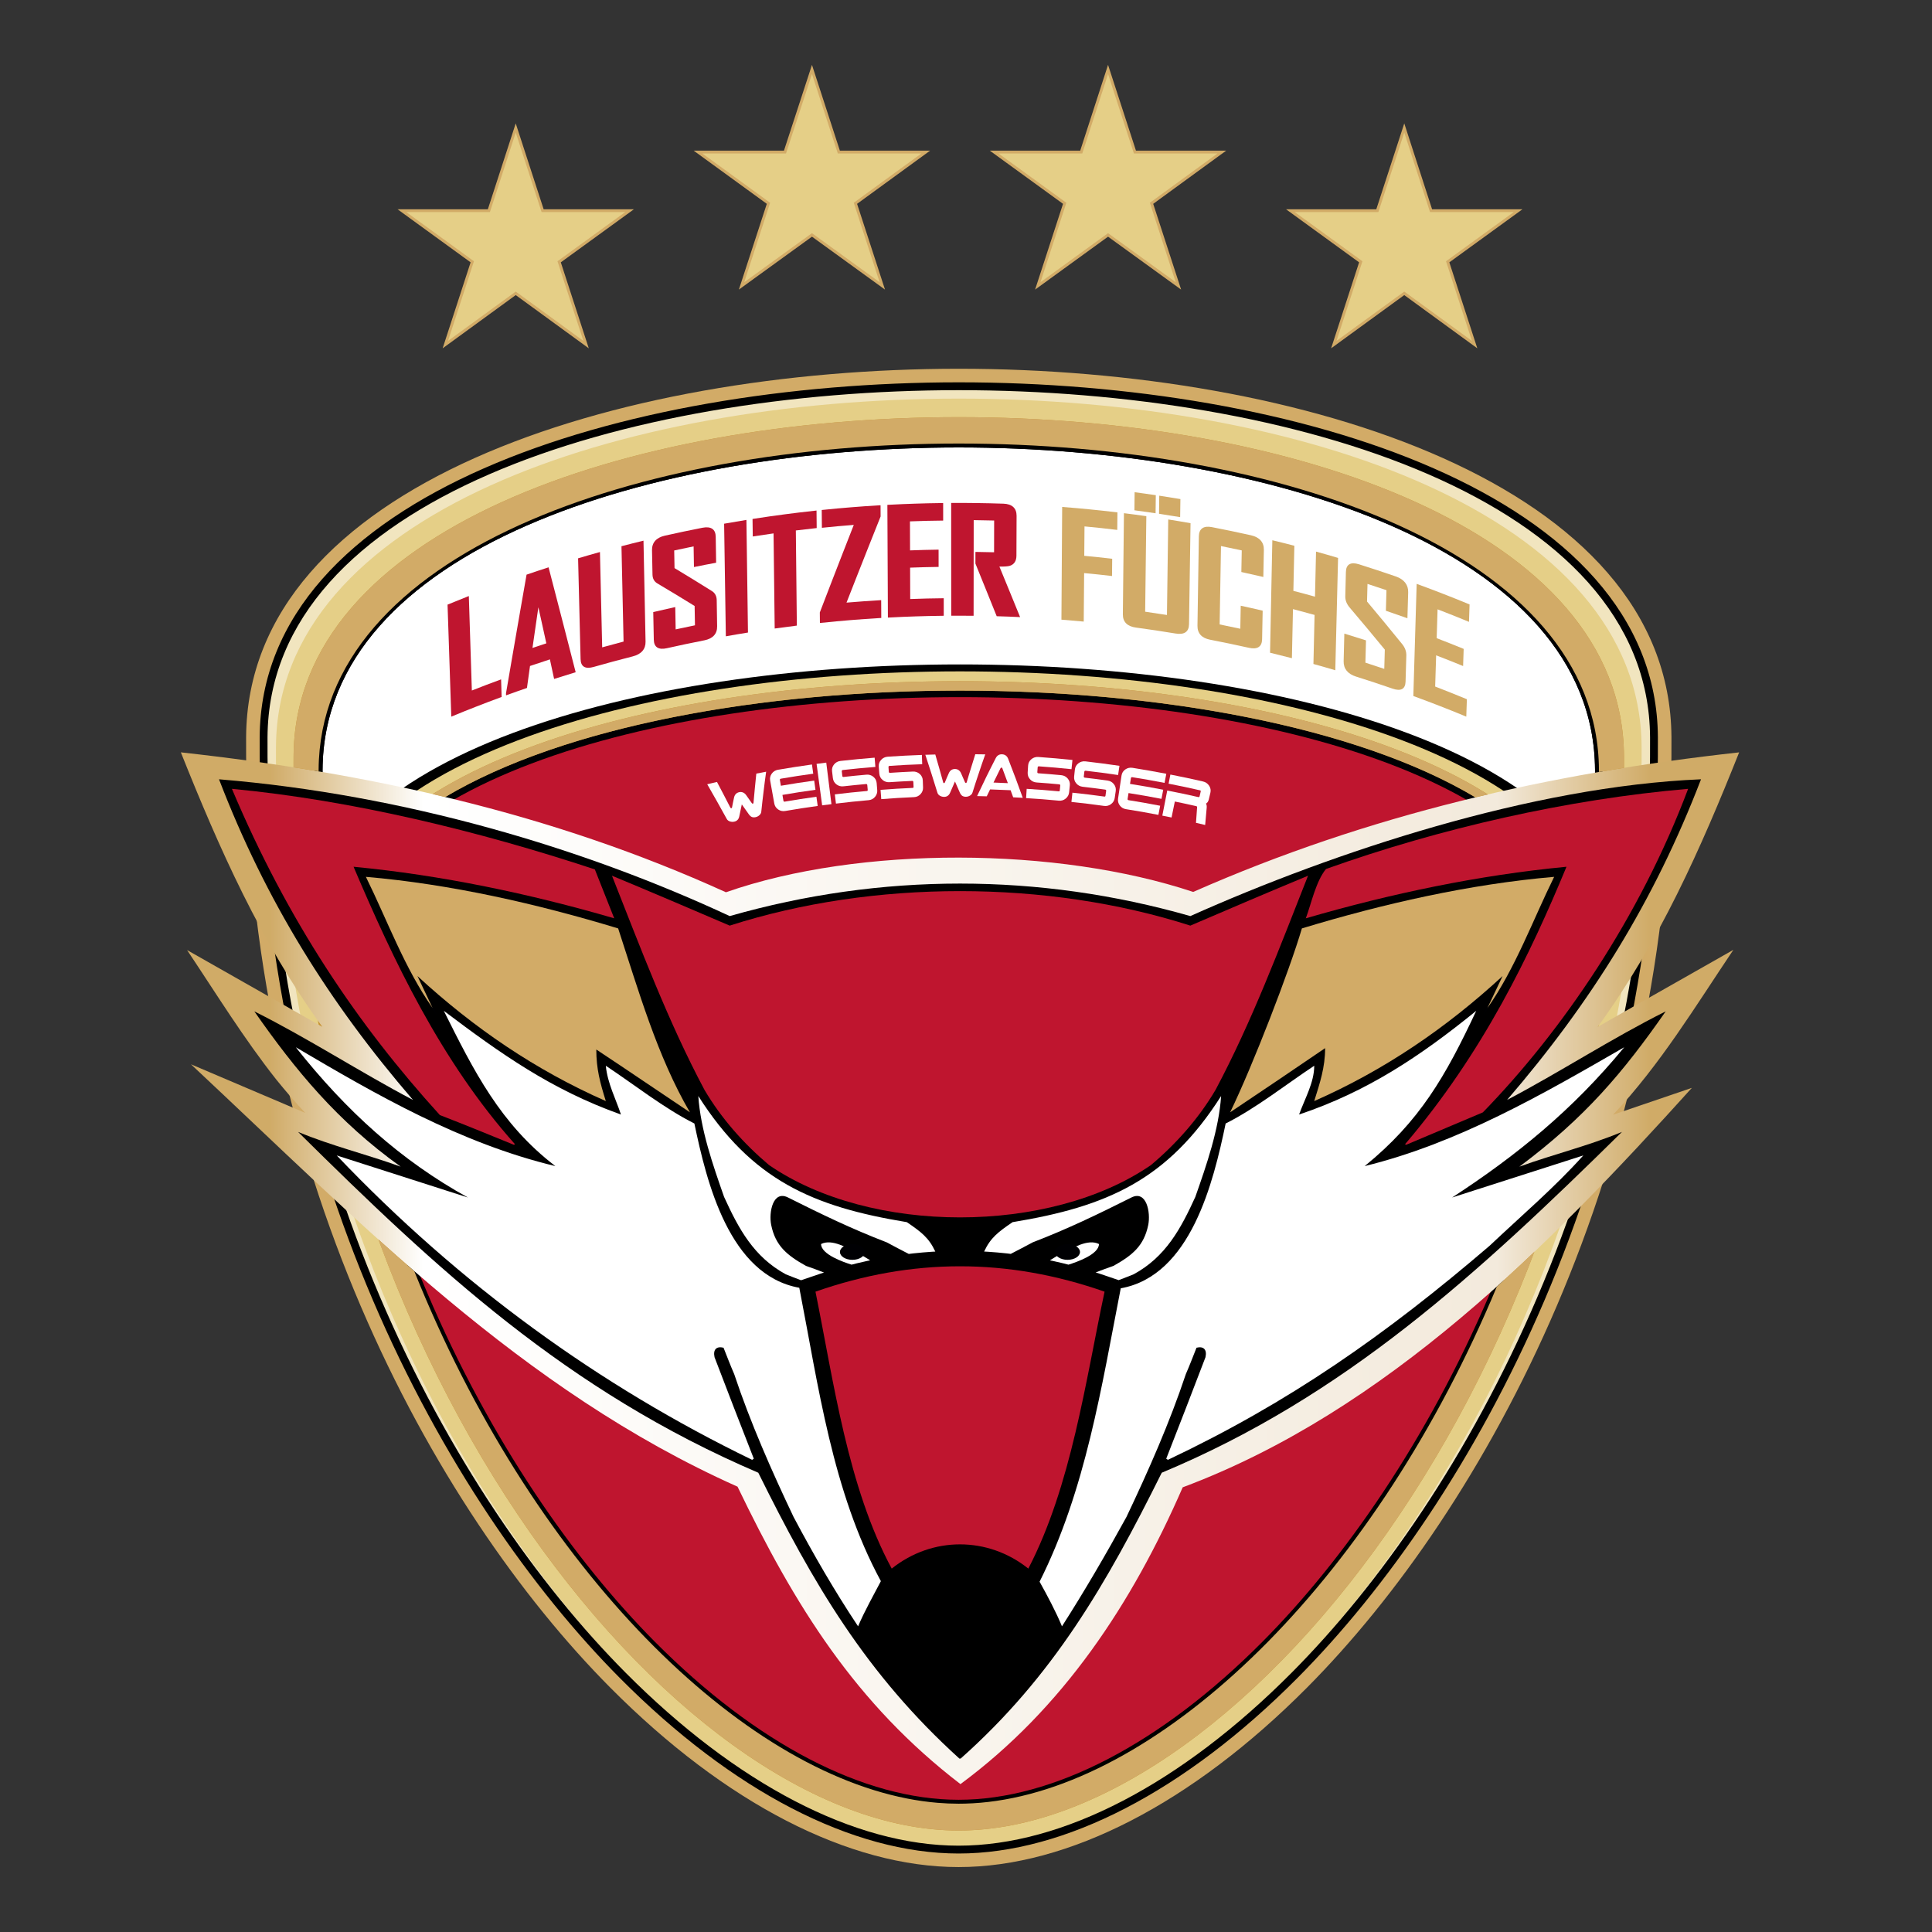
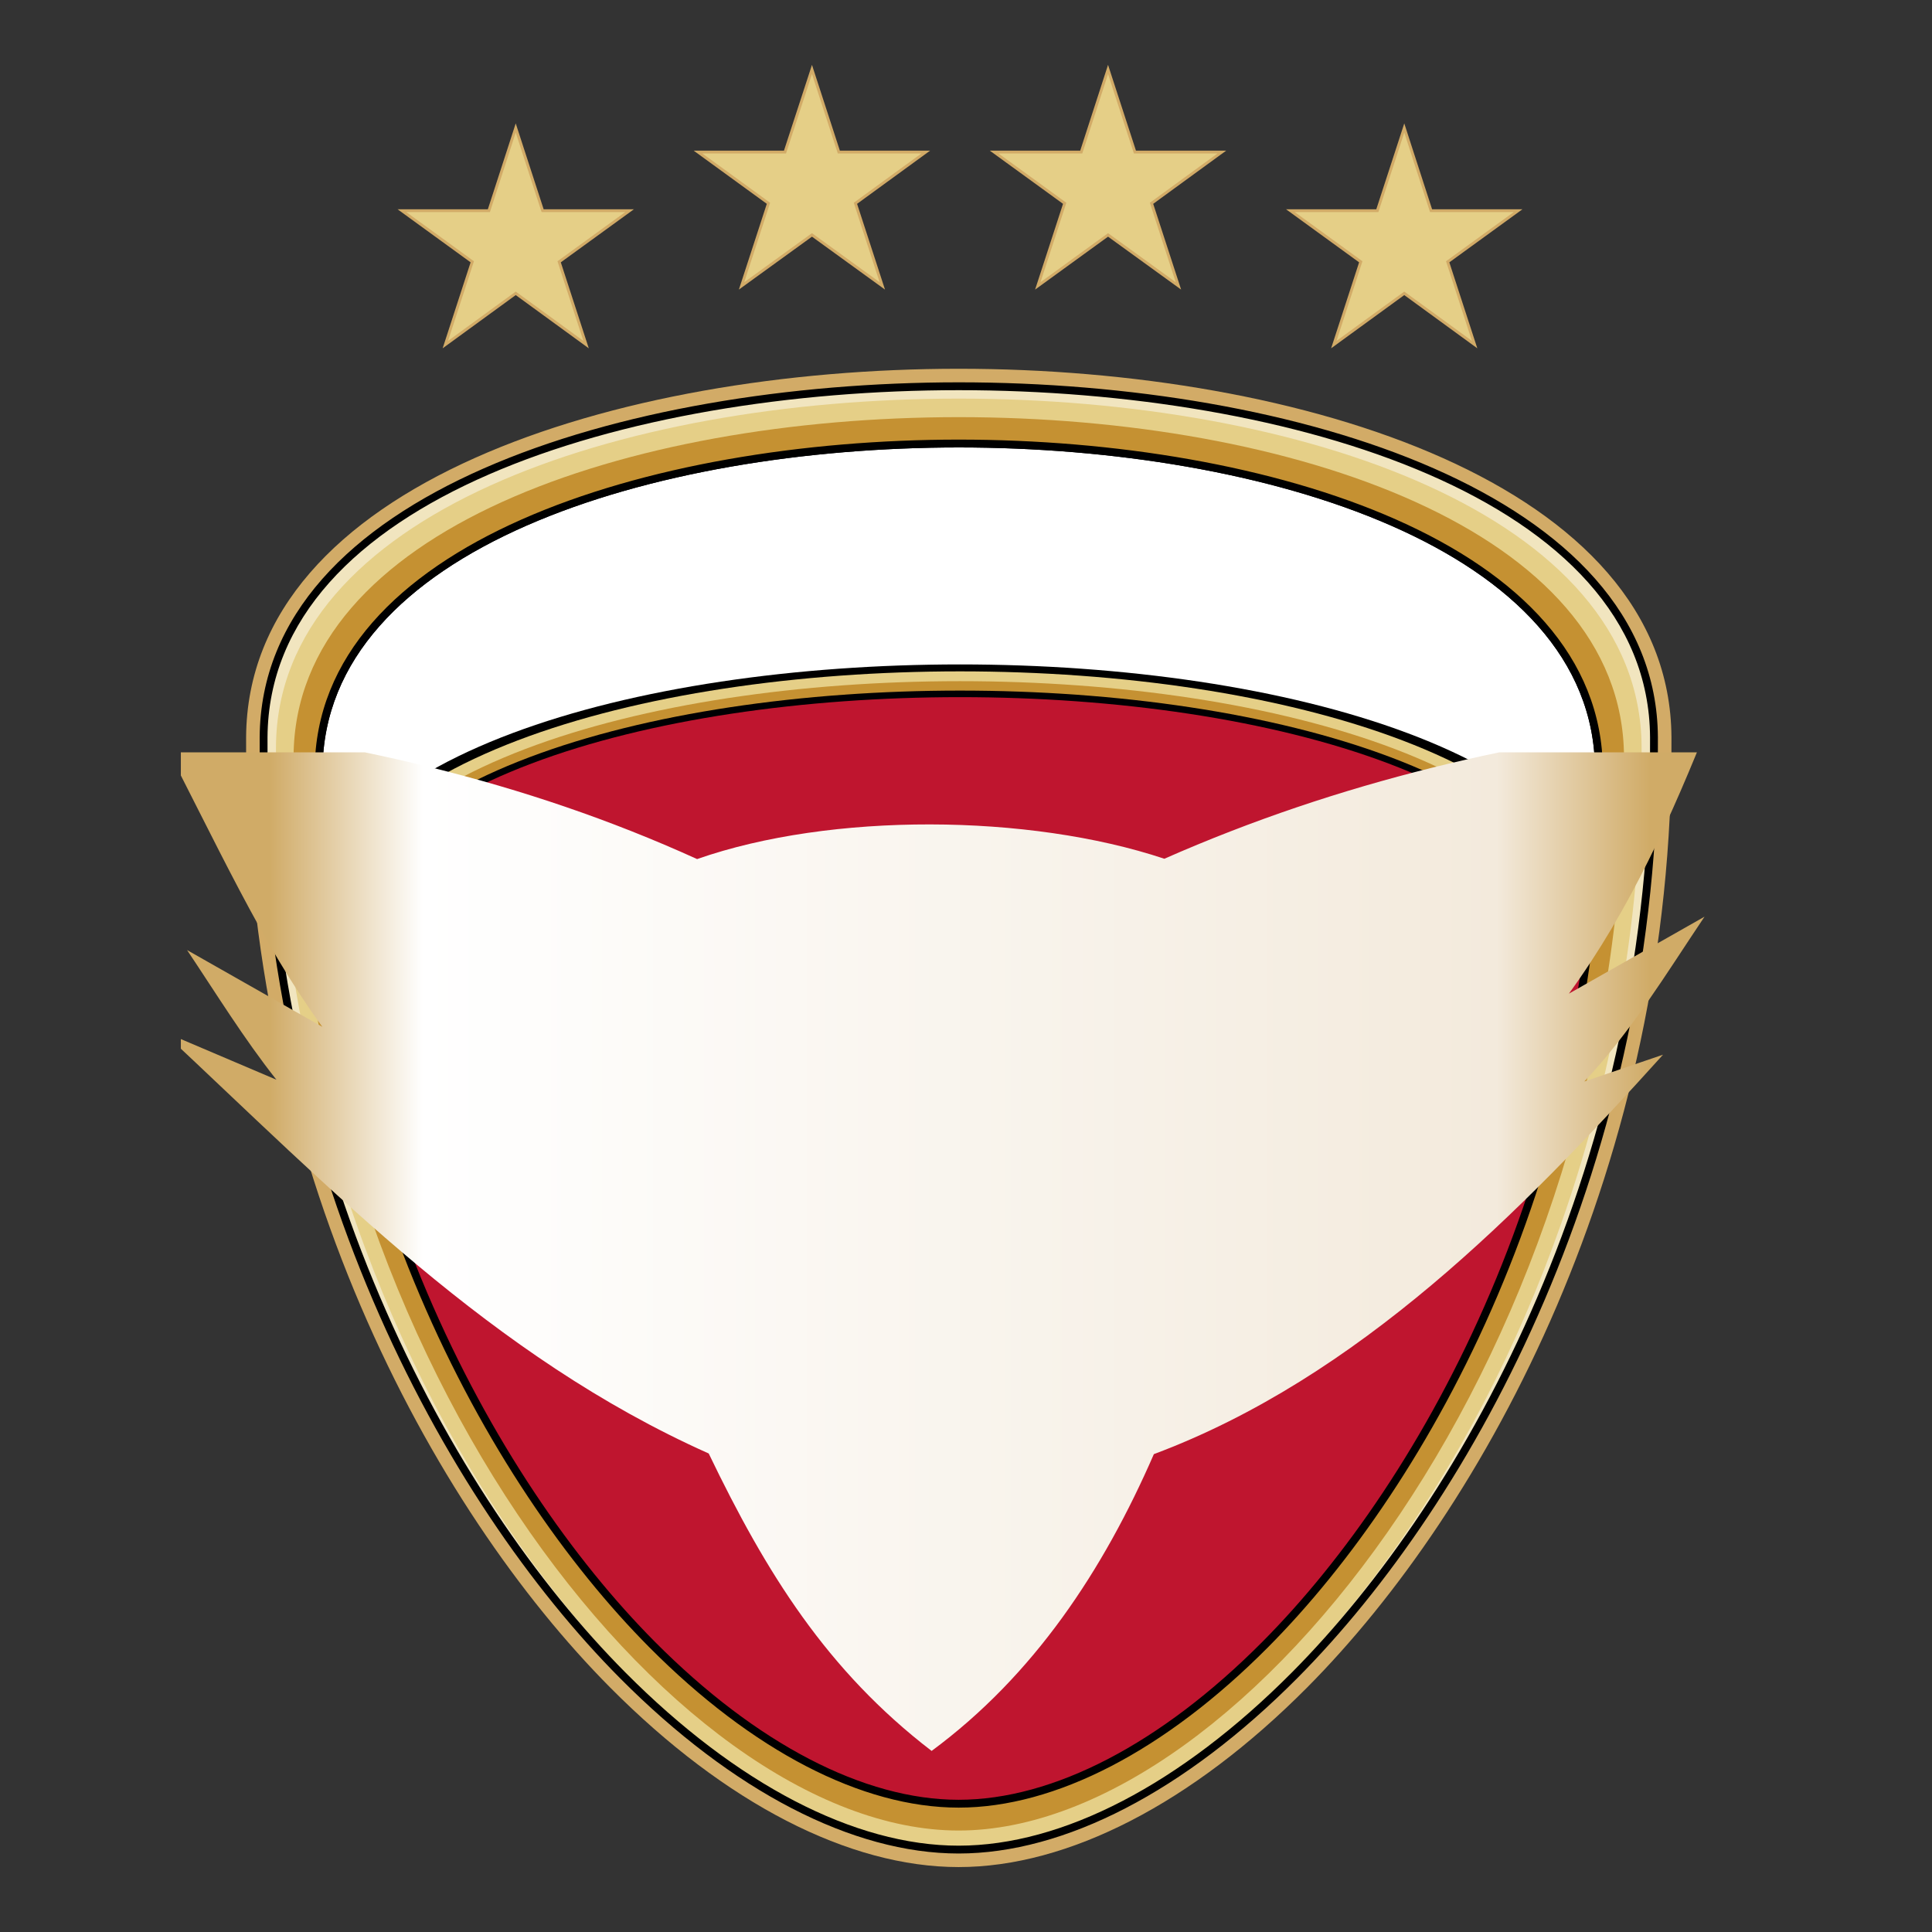
<svg xmlns="http://www.w3.org/2000/svg" xmlns:xlink="http://www.w3.org/1999/xlink" version="1.1" id="Layer_1" x="0px" y="0px" width="65" height="65" viewBox="0 0 283.465 283.465" enable-background="new 0 0 283.465 283.465" xml:space="preserve">
  <rect x="0" y="0" width="283.465" height="283.465" fill="#333333" stroke="none" />
  <path fill-rule="evenodd" clip-rule="evenodd" fill="#D2AB67" d="M79.764,30.702h13.248l-10.73,7.788l4.104,12.614l-10.718-7.81  l-10.721,7.81l4.102-12.614l-10.721-7.788H71.58l4.088-12.598L79.764,30.702z M123.228,22.105h13.235l-10.712,7.802l4.096,12.582  l-10.715-7.765l-10.723,7.764l4.097-12.581l-10.729-7.802h13.246l4.11-12.585L123.228,22.105z M166.67,22.105h13.234l-10.705,7.802  l4.096,12.582l-10.721-7.765l-10.703,7.766l4.098-12.583l-10.742-7.802h13.264l4.082-12.59L166.67,22.105z M210.117,30.702h13.26  l-10.729,7.788l4.104,12.614l-10.717-7.81l-10.73,7.809l4.105-12.613l-10.723-7.788h13.246l4.104-12.598L210.117,30.702z" />
  <path fill-rule="evenodd" clip-rule="evenodd" fill="#E5CF87" d="M75.668,19.445l3.796,11.671h12.272l-9.941,7.216l3.801,11.684  l-9.928-7.235l-9.932,7.235l3.801-11.684l-9.934-7.216h12.278L75.668,19.445z M119.132,10.856l3.795,11.664h12.264l-9.927,7.229  l3.794,11.657l-9.926-7.193l-9.935,7.193l3.795-11.657l-9.941-7.229h12.272L119.132,10.856z M162.574,10.856l3.795,11.664h12.264  l-9.922,7.229l3.795,11.657l-9.932-7.193l-9.914,7.193l3.795-11.657l-9.953-7.229h12.291L162.574,10.856z M206.035,19.445  l3.781,11.671h12.285l-9.939,7.216l3.801,11.684l-9.928-7.235l-9.941,7.235l3.803-11.684l-9.934-7.216h12.271L206.035,19.445z" />
  <g>
    <defs>
      <rect id="SVGID_1_" width="283.465" height="283.465" />
    </defs>
    <clipPath id="SVGID_2_">
      <use xlink:href="#SVGID_1_" overflow="visible" />
    </clipPath>
    <path clip-path="url(#SVGID_2_)" fill-rule="evenodd" clip-rule="evenodd" fill="#647B98" d="M123.804,182.855   c-1.124-0.49-2.347-0.825-3.335-0.332c0,1.539,3.352,2.681,4.475,3.028l0.812-0.205l1.373-0.315l0.543-0.113   c-0.347-0.218-0.695-0.433-1.043-0.636c-0.318,0.337-0.901,0.563-1.568,0.563c-1.007,0-1.824-0.516-1.824-1.153   C123.237,183.362,123.454,183.065,123.804,182.855" />
    <path clip-path="url(#SVGID_2_)" fill-rule="evenodd" clip-rule="evenodd" fill="#647B98" d="M161.24,182.523   c-0.99-0.495-2.219-0.155-3.344,0.336c0.346,0.21,0.561,0.505,0.561,0.832c0,0.638-0.818,1.153-1.826,1.153   c-0.662,0-1.24-0.223-1.561-0.556c-0.344,0.2-0.688,0.413-1.031,0.629l0.543,0.113l1.371,0.315l0.813,0.205   C157.889,185.204,161.24,184.063,161.24,182.523" />
    <path clip-path="url(#SVGID_2_)" fill="#D2AB67" d="M140.646,273.939c-16.078,0-34.219-9.342-51.083-26.307   C63.478,221.392,35.737,170.972,36.11,108.16c0.219-37.14,54.359-54.055,104.568-54.055S245.025,71.02,245.238,108.16   c0.363,62.796-27.389,113.214-53.482,139.459C174.879,264.592,156.729,273.939,140.646,273.939 M140.678,59.236   c-26.303,0-50.793,4.493-68.959,12.653C57.875,78.106,41.352,89.451,41.24,108.19c-0.363,61.239,26.604,110.316,51.963,135.826   c15.893,15.988,32.743,24.793,47.444,24.793c14.707,0,31.564-8.811,47.471-24.808c25.365-25.513,52.344-74.589,51.99-135.812   C240,89.446,223.479,78.101,209.639,71.886C191.479,63.728,166.986,59.236,140.678,59.236 M140.649,267.206   c-14.718,0-31.329-8.556-46.774-24.092c-24.249-24.392-50.037-71.398-49.691-130.181c0.204-34.644,50.162-50.423,96.494-50.423   s96.289,15.779,96.486,50.424c0.338,58.766-25.461,105.772-49.717,130.167C171.989,258.646,155.371,267.206,140.649,267.206    M140.678,67.641c-24.191,0-46.712,4.169-63.41,11.739c-12.695,5.756-27.852,16.254-27.953,33.584   c-0.336,57.208,24.677,102.873,48.199,126.532c14.475,14.56,29.793,22.579,43.135,22.579c13.345,0,28.673-8.023,43.16-22.593   c23.527-23.663,48.553-69.326,48.224-126.519c-0.099-17.329-15.251-27.827-27.946-33.583   C187.389,71.81,164.871,67.641,140.678,67.641" />
    <path clip-path="url(#SVGID_2_)" fill-rule="evenodd" clip-rule="evenodd" fill="#C59132" d="M38.674,108.175   c0.408-68.672,203.602-68.672,204,0c0.516,89.417-58.131,163.199-102.029,163.199C96.748,271.374,38.145,197.593,38.674,108.175    M46.749,112.949c-0.488,83.111,53.476,151.691,93.899,151.691c40.422,0,94.426-68.58,93.95-151.691   C234.232,49.118,47.125,49.118,46.749,112.949" />
    <path clip-path="url(#SVGID_2_)" fill-rule="evenodd" clip-rule="evenodd" fill="#FFFFFF" d="M46.749,112.95   c0.376-63.832,187.483-63.832,187.849,0c0.477,83.111-53.527,151.691-93.95,151.691C100.225,264.641,46.261,196.061,46.749,112.95" />
    <path clip-path="url(#SVGID_2_)" fill="#000003" d="M140.649,265.216c-14.184,0-30.294-8.348-45.364-23.505   c-23.965-24.107-49.453-70.594-49.111-128.765c0.196-33.285,49.125-48.445,94.504-48.445s94.305,15.16,94.496,48.445   c0.332,58.156-25.166,104.641-49.139,128.751C170.955,256.863,154.836,265.216,140.649,265.216 M140.678,65.651   c-44.828,0-93.162,14.803-93.354,47.302c-0.339,57.818,24.975,104.003,48.778,127.948c14.851,14.938,30.672,23.165,44.547,23.165   c13.878,0,29.708-8.232,44.57-23.18c23.811-23.947,49.135-70.131,48.805-127.934C233.838,80.454,185.506,65.651,140.678,65.651" />
    <path clip-path="url(#SVGID_2_)" fill-rule="evenodd" clip-rule="evenodd" d="M45.127,137.86   c0.383-53.833,191.084-53.832,191.455,0c0.486,70.096-54.555,127.935-95.754,127.935S44.629,207.956,45.127,137.86" />
    <path clip-path="url(#SVGID_2_)" fill-rule="evenodd" clip-rule="evenodd" fill="#E5CF87" d="M46.248,139.066   c0.378-54.084,188.846-54.084,189.213,0c0.479,70.422-53.916,128.531-94.633,128.531   C100.112,267.598,45.756,209.488,46.248,139.066" />
    <path clip-path="url(#SVGID_2_)" fill-rule="evenodd" clip-rule="evenodd" fill="#C59132" d="M47.857,139.814   c0.373-53.163,185.633-53.163,185.994,0c0.471,69.225-53,126.344-93.023,126.344C100.805,266.158,47.374,209.039,47.857,139.814" />
    <path clip-path="url(#SVGID_2_)" fill-rule="evenodd" clip-rule="evenodd" fill="#000003" d="M48.766,140.48   c0.367-52.21,183.82-52.21,184.18,0c0.465,67.981-52.482,124.077-92.118,124.077C101.197,264.558,48.287,208.462,48.766,140.48" />
    <path clip-path="url(#SVGID_2_)" fill-rule="evenodd" clip-rule="evenodd" fill="#BF152F" d="M49.264,141.231   c0.367-51.927,182.824-51.927,183.182,0c0.463,67.613-52.197,123.404-91.616,123.404   C101.412,264.636,48.788,208.845,49.264,141.231" />
    <path clip-path="url(#SVGID_2_)" fill-rule="evenodd" clip-rule="evenodd" fill="#C59132" d="M38.674,108.175   c0.408-68.672,203.602-68.672,204,0c0.516,89.417-58.131,163.199-102.029,163.199C96.748,271.374,38.145,197.593,38.674,108.175    M46.749,112.949c-0.488,83.111,53.476,151.691,93.899,151.691c40.422,0,94.426-68.58,93.95-151.691   C234.232,49.118,47.125,49.118,46.749,112.949" />
    <path clip-path="url(#SVGID_2_)" fill-rule="evenodd" clip-rule="evenodd" fill="#E5CF87" d="M38.674,108.175   c0.408-68.672,203.601-68.672,204,0c0.516,89.417-58.131,163.199-102.03,163.199C96.748,271.374,38.144,197.593,38.674,108.175    M43.074,110.951c-0.507,86.362,55.568,157.626,97.572,157.626c42.004,0,98.122-71.264,97.627-157.626   C237.893,44.622,43.465,44.622,43.074,110.951" />
    <path clip-path="url(#SVGID_2_)" fill="#F1E5BF" d="M140.679,58.483c-49.993,0-99.987,17.021-100.187,51.063   c-0.521,88.649,57.04,161.799,100.155,161.799c43.115,0,100.717-73.149,100.209-161.799   C240.661,75.504,190.671,58.483,140.679,58.483 M140.645,271.374c-43.704,0-101.985-73.134-101.974-162.021   c0-0.392,0.001-0.785,0.003-1.178c0.204-34.332,51.111-51.504,102.004-51.504c50.904,0,101.797,17.164,101.996,51.504   c0.003,0.393,0.004,0.786,0.004,1.178C242.675,198.24,184.351,271.374,140.645,271.374" />
    <path clip-path="url(#SVGID_2_)" d="M140.646,271.949c-15.544,0-33.184-9.133-49.672-25.719   C65.172,220.273,37.73,170.373,38.1,108.171c0.212-35.779,53.322-52.076,102.578-52.076s102.363,16.297,102.57,52.076   c0.359,62.188-27.094,112.084-52.904,138.045C173.844,262.811,156.195,271.949,140.646,271.949 M140.678,57.246   c-48.705,0-101.221,15.938-101.428,50.932c-0.367,61.849,26.901,111.447,52.541,137.241c16.27,16.366,33.62,25.38,48.856,25.38   c15.24,0,32.6-9.019,48.881-25.395c25.648-25.796,52.928-75.394,52.57-137.227C241.896,73.184,189.383,57.246,140.678,57.246    M140.649,265.216c-14.184,0-30.293-8.348-45.362-23.505c-23.966-24.107-49.455-70.595-49.113-128.766   C46.37,79.66,95.299,64.5,140.678,64.5s94.307,15.16,94.496,48.445c0.334,58.157-25.164,104.641-49.139,128.752   C170.955,256.863,154.836,265.216,140.649,265.216 M140.678,65.65c-44.828,0-93.162,14.802-93.354,47.302   C46.985,170.771,72.299,216.956,96.102,240.9c14.851,14.938,30.672,23.166,44.547,23.166c13.88,0,29.708-8.232,44.572-23.181   c23.809-23.946,49.135-70.131,48.803-127.934C233.838,80.452,185.506,65.65,140.678,65.65" />
  </g>
  <g>
    <defs>
-       <path id="SVGID_3_" d="M47.294,150.66l-19.847-11.265c4.27,6.381,8.332,12.991,13.11,19.025c1.355,1.67,2.753,3.305,4.23,4.869    l-16.769-7.136c24.986,23.361,48.435,47.79,80.195,61.972c8.43,17.518,17.324,31.83,32.705,43.642    c15.031-11.103,25.183-26.494,32.609-43.545c30.004-11.229,53.771-35.412,74.706-58.608l-11.556,3.938    c6.896-7.321,12.039-15.848,17.643-24.188l-19.898,11.294c9.027-12.419,15.098-26.08,20.748-40.27    c-28.023,3.089-54.326,9.121-80.105,20.479c-19.869-6.623-48.909-6.828-68.555,0.047c-25.551-11.614-52.043-17.448-79.975-20.528    C32.197,124.577,38.263,138.239,47.294,150.66" />
+       <path id="SVGID_3_" d="M47.294,150.66l-19.847-11.265c4.27,6.381,8.332,12.991,13.11,19.025l-16.769-7.136c24.986,23.361,48.435,47.79,80.195,61.972c8.43,17.518,17.324,31.83,32.705,43.642    c15.031-11.103,25.183-26.494,32.609-43.545c30.004-11.229,53.771-35.412,74.706-58.608l-11.556,3.938    c6.896-7.321,12.039-15.848,17.643-24.188l-19.898,11.294c9.027-12.419,15.098-26.08,20.748-40.27    c-28.023,3.089-54.326,9.121-80.105,20.479c-19.869-6.623-48.909-6.828-68.555,0.047c-25.551-11.614-52.043-17.448-79.975-20.528    C32.197,124.577,38.263,138.239,47.294,150.66" />
    </defs>
    <clipPath id="SVGID_4_">
      <use xlink:href="#SVGID_3_" overflow="visible" />
    </clipPath>
    <linearGradient id="SVGID_5_" gradientUnits="userSpaceOnUse" x1="4.882813e-004" y1="283.465" x2="1" y2="283.465" gradientTransform="matrix(228.635 0 0 -228.635 26.5 64996.016)">
      <stop offset="0" style="stop-color:#D0AB67" />
      <stop offset="0.05" style="stop-color:#D0AB67" />
      <stop offset="0.15" style="stop-color:#FFFFFF" />
      <stop offset="0.85" style="stop-color:#F3EADC" />
      <stop offset="0.95" style="stop-color:#D0AB67" />
      <stop offset="1" style="stop-color:#D0AB67" />
    </linearGradient>
    <rect x="26.535" y="110.386" clip-path="url(#SVGID_4_)" fill="url(#SVGID_5_)" width="228.635" height="151.381" />
  </g>
  <g>
    <defs>
-       <rect id="SVGID_6_" width="283.465" height="283.465" />
-     </defs>
+       </defs>
    <clipPath id="SVGID_7_">
      <use xlink:href="#SVGID_6_" overflow="visible" />
    </clipPath>
    <path clip-path="url(#SVGID_7_)" fill-rule="evenodd" clip-rule="evenodd" d="M140.949,258.017   c13.57-12.063,21.361-25.542,29.502-41.936c26.949-11.25,46.352-29.159,67.527-50.007c-4.936,2.056-10.066,3.286-15.053,5.099   c9.637-7.19,15.229-13.833,21.467-22.782c-7.895,3.947-15.461,8.883-23.275,12.995c12.301-14.284,21.584-29.148,28.457-47.046   c-24.832,1.028-53.881,10.656-74.928,20.069c-22.258-6.359-45.326-6.359-67.584,0c-21.429-9.99-47.728-17.832-74.927-20.069   c6.874,17.899,16.157,32.761,28.458,47.046c-7.814-4.112-15.38-9.048-23.277-12.995c6.014,8.607,12.179,16.135,21.467,22.782   c-4.986-1.813-10.117-3.043-15.051-5.099c20.289,20.069,39.338,37.941,67.526,50.007c8.023,16.213,15.786,29.513,29.502,41.937   L140.949,258.017z" />
    <path clip-path="url(#SVGID_7_)" fill-rule="evenodd" clip-rule="evenodd" fill="#C59132" d="M101.224,163.195   c-4.587-3.058-9.134-6.179-13.735-9.212c0,2.835,0.558,4.883,1.397,7.566c-10.302-4.539-19.363-10.718-27.636-18.341   c0.741,1.563,1.482,3.125,2.221,4.688c-4.111-5.84-6.661-12.913-9.787-19.246c12.42,1.068,25.086,3.948,37.012,7.566   C93.648,145.21,96.424,154.98,101.224,163.195" />
    <path clip-path="url(#SVGID_7_)" fill="#000003" d="M101.553,163.545l-0.389-0.26c-1.93-1.285-3.883-2.604-5.771-3.879   c-2.55-1.721-5.184-3.499-7.796-5.222c0.026,2.752,0.595,4.785,1.391,7.333l0.072,0.227l-0.218-0.096   c-9.824-4.328-18.746-10.215-27.258-17.986l2.522,5.324l-0.723-1.026c-2.883-4.095-5.016-8.83-7.078-13.41   c-0.875-1.943-1.779-3.951-2.717-5.851l-0.086-0.172l0.191,0.016c11.192,0.963,23.651,3.511,37.034,7.571l0.053,0.017l0.018,0.053   c0.427,1.301,0.851,2.619,1.277,3.946c2.529,7.863,5.142,15.995,9.242,23.01L101.553,163.545z M87.38,153.783l0.167,0.11   c2.668,1.758,5.361,3.576,7.967,5.334c1.762,1.189,3.582,2.417,5.385,3.621c-3.979-6.944-6.545-14.928-9.03-22.653   c-0.42-1.308-0.838-2.607-1.259-3.891c-13.272-4.023-25.633-6.556-36.745-7.529c0.911,1.853,1.787,3.8,2.637,5.686   c1.865,4.143,3.789,8.414,6.271,12.212l-1.858-3.921l0.409,0.377c8.553,7.883,17.514,13.846,27.388,18.225   c-0.784-2.523-1.332-4.569-1.332-7.371V153.783z" />
    <path clip-path="url(#SVGID_7_)" fill-rule="evenodd" clip-rule="evenodd" fill="#BF152F" d="M75.397,167.966   c-3.619-1.479-7.238-2.961-10.856-4.359c-11.979-13.178-22.291-28.371-30.515-47.869c17.643,1.672,36.311,6.217,53.25,11.821   l2.843,7.178c-12.419-3.618-25.332-6.333-38.244-7.566c5.808,13.656,12.798,28.516,23.687,40.713L75.397,167.966z" />
    <path clip-path="url(#SVGID_7_)" fill-rule="evenodd" clip-rule="evenodd" fill="#FFFFFF" d="M124.943,185.552   c-1.123-0.349-4.475-1.489-4.475-3.028c1.647-0.823,3.95,0.657,5.348,1.315c0.617,0.31,1.236,0.691,1.856,1.078l-0.543,0.113   l-1.374,0.315L124.943,185.552z" />
    <path clip-path="url(#SVGID_7_)" fill-rule="evenodd" clip-rule="evenodd" fill="#FFFFFF" d="M117.531,187.839   c-0.785-0.291-1.515-0.583-2.243-0.874c-4.689-2.55-6.909-6.662-9.048-11.351c-1.645-4.688-3.454-9.869-3.783-14.804   c7.838,12.314,16.725,16.229,30.596,18.506c2.088,1.428,3.229,2.272,4.175,4.316l-0.492,0.027l-1.373,0.105l-1.373,0.135   l-0.654,0.079c-1.117-0.567-2.18-1.136-3.244-1.703c-5.17-1.988-9.592-4.131-14.475-6.579c-2.225-1.116-2.84,2.207-2.468,4.03   c0.626,3.057,2.303,4.44,5.099,6.004c0.837,0.304,1.742,0.608,2.653,0.978l-0.632,0.2L117.531,187.839z" />
    <path clip-path="url(#SVGID_7_)" fill-rule="evenodd" clip-rule="evenodd" fill="#FFFFFF" d="M125.898,238.617   c-3.504-5.268-6.545-10.553-9.459-16.038c-3.208-6.745-6.334-13.817-8.719-20.974c-0.575-1.316-1.069-2.632-1.562-3.866   c-1.046-0.261-1.565,0.279-1.317,1.399c1.893,4.935,3.784,9.869,5.758,14.886l-0.246,0.165   c-22.393-10.857-42.875-25.675-60.947-44.661c6.416,2.056,12.831,4.112,19.246,6.169c-9.793-5.406-17.842-12.672-25.25-22.043   c11.828,6.968,24.111,14.078,38.082,17.437c-8.095-6.188-11.971-13.988-16.368-22.782c8.321,6.271,15.776,11.584,25.99,15.216   c-0.738-2.261-1.97-4.563-2.221-7.156c4.113,2.715,8.554,6.251,12.995,8.472c1.805,8.641,5.12,22.258,15.393,24.102   c2.801,14.317,4.828,29.872,11.97,43.046C128.236,233.923,126.856,236.355,125.898,238.617" />
    <path clip-path="url(#SVGID_7_)" fill-rule="evenodd" clip-rule="evenodd" fill="#C59132" d="M180.486,163.195   c4.664-3.109,9.299-6.259,13.936-9.411c0,2.835-0.76,5.082-1.598,7.766c10.301-4.539,19.363-10.718,27.635-18.341   c-0.74,1.563-1.48,3.125-2.221,4.688c4.111-5.84,6.662-12.913,9.787-19.246c-12.42,1.068-25.086,3.948-37.012,7.566   C189.211,142.357,183.795,156.391,180.486,163.195" />
    <path clip-path="url(#SVGID_7_)" fill="#000003" d="M180.215,163.506l0.176-0.357c3.383-6.96,8.795-21.089,10.52-26.961   l0.018-0.056l0.055-0.017c13.383-4.06,25.844-6.608,37.035-7.571l0.188-0.016l-0.084,0.172c-0.937,1.898-1.841,3.904-2.714,5.844   c-2.064,4.583-4.197,9.321-7.082,13.417l-0.727,1.031l2.524-5.329c-8.511,7.771-17.433,13.658-27.257,17.986l-0.217,0.096   l0.213-0.681c0.758-2.416,1.416-4.51,1.449-7.074c-4.885,3.32-9.301,6.318-13.766,9.296L180.215,163.506z M191.102,136.304   c-1.717,5.814-6.959,19.521-10.346,26.583c4.406-2.94,8.773-5.907,13.605-9.191l0.168-0.115v0.204c0,2.69-0.676,4.847-1.461,7.344   l-0.071,0.227c9.874-4.379,18.834-10.342,27.39-18.225l0.408-0.378l-1.857,3.921c2.482-3.801,4.406-8.074,6.273-12.218   c0.85-1.883,1.725-3.829,2.633-5.68C216.732,129.748,204.372,132.281,191.102,136.304" />
    <path clip-path="url(#SVGID_7_)" fill-rule="evenodd" clip-rule="evenodd" fill="#BF152F" d="M206.313,167.966l11.256-4.758   c11.602-11.916,23.033-28.643,30.115-47.47c-17.676,1.516-36.422,5.793-53.133,11.762c-1.48,1.809-2.139,5.017-2.961,7.237   c12.42-3.618,25.332-6.333,38.246-7.566c-5.291,12.765-12.158,27.195-23.688,40.713L206.313,167.966z" />
    <path clip-path="url(#SVGID_7_)" fill-rule="evenodd" clip-rule="evenodd" fill="#FFFFFF" d="M156.766,185.552   c1.123-0.349,4.475-1.489,4.475-3.028c-1.645-0.823-3.949,0.657-5.346,1.315c-0.619,0.31-1.238,0.691-1.855,1.078l0.543,0.113   l1.371,0.315L156.766,185.552z" />
    <path clip-path="url(#SVGID_7_)" fill-rule="evenodd" clip-rule="evenodd" fill="#FFFFFF" d="M155.813,238.617   c3.371-5.268,6.441-10.553,9.457-16.038c3.209-6.745,6.334-13.817,8.719-20.974c0.576-1.316,1.07-2.632,1.563-3.866   c1.047-0.261,1.564,0.28,1.316,1.399c-1.893,4.935-3.783,9.869-5.758,14.886l0.248,0.165c17.822-8.441,31.941-18.332,47.209-31.419   c4.607-4.359,9.541-8.554,13.736-13.242c-6.416,2.056-12.83,4.112-19.246,6.169c9.422-6.137,17.678-12.83,25.25-22.043   c-12.076,6.968-24.393,14.077-38.08,17.437c8.088-6.583,11.846-13.143,16.367-22.782c-8.328,6.762-16.063,11.878-25.99,15.216   c0.822-2.303,2.221-4.688,2.221-7.156c-4.113,2.715-8.555,6.251-12.996,8.472c-1.803,8.641-5.119,22.339-15.393,24.182   c-2.809,14.355-5.125,29.546-11.908,43.045C153.658,234.097,154.926,236.464,155.813,238.617" />
    <path clip-path="url(#SVGID_7_)" fill-rule="evenodd" clip-rule="evenodd" fill="#BF152F" d="M162.063,189.515   c-2.795,13.125-4.871,28.467-11.186,40.631c-5.928-4.742-14.118-4.742-20.044,0c-6.467-12.011-8.502-27.393-11.186-40.631   C133.833,184.55,147.877,184.55,162.063,189.515" />
    <path clip-path="url(#SVGID_7_)" fill-rule="evenodd" clip-rule="evenodd" fill="#BF152F" d="M174.646,135.807   c5.758-2.468,11.516-4.935,17.271-7.32c-4.193,10.609-8.225,21.384-13.57,31.418c-2.467,4.194-5.758,7.896-9.459,11.021   c-14.857,10.254-41.211,10.254-56.068,0c-3.701-3.126-6.991-6.827-9.459-11.021c-5.346-10.034-9.375-20.81-13.57-31.418   c5.757,2.385,11.514,4.852,17.271,7.32C128.102,129.058,153.607,129.058,174.646,135.807" />
    <path clip-path="url(#SVGID_7_)" fill-rule="evenodd" clip-rule="evenodd" fill="#FFFFFF" d="M164.131,187.823   c0.77-0.286,1.484-0.572,2.201-0.858c4.688-2.55,6.908-6.662,9.047-11.351c1.645-4.687,3.455-9.869,3.783-14.804   c-7.838,12.314-16.725,16.229-30.596,18.506c-2.088,1.428-3.227,2.271-4.174,4.312l0.582,0.032l1.371,0.105l1.373,0.135   l0.582,0.071c1.109-0.565,2.168-1.131,3.226-1.694c5.171-1.989,9.593-4.132,14.476-6.58c2.225-1.116,2.84,2.207,2.469,4.03   c-0.627,3.057-2.305,4.44-5.1,6.004c-0.824,0.3-1.715,0.6-2.613,0.961l0.682,0.217L164.131,187.823z" />
-     <path clip-path="url(#SVGID_7_)" fill-rule="evenodd" clip-rule="evenodd" fill="#000003" d="M125.061,182.538   c1.009,0,1.826,0.517,1.826,1.153c0,0.638-0.817,1.153-1.826,1.153c-1.007,0-1.824-0.516-1.824-1.153   C123.236,183.055,124.054,182.538,125.061,182.538" />
    <path clip-path="url(#SVGID_7_)" fill-rule="evenodd" clip-rule="evenodd" fill="#000003" d="M156.631,182.538   c1.008,0,1.826,0.517,1.826,1.153c0,0.638-0.818,1.153-1.826,1.153s-1.824-0.516-1.824-1.153   C154.807,183.055,155.623,182.538,156.631,182.538" />
    <path clip-path="url(#SVGID_7_)" fill-rule="evenodd" clip-rule="evenodd" fill="#D2AB67" d="M46.748,112.949   c0.377-63.831,187.484-63.831,187.85,0c0.002,0.106,0.002,0.213,0.002,0.319c1.223-0.211,2.447-0.414,3.676-0.611   c0.002-0.568,0-1.137-0.002-1.706c-0.381-66.329-194.809-66.329-195.199,0c-0.003,0.543-0.004,1.087-0.002,1.629   c1.227,0.193,2.453,0.392,3.676,0.599V112.949z" />
    <path clip-path="url(#SVGID_7_)" fill-rule="evenodd" clip-rule="evenodd" fill="#D2AB67" d="M218.295,116.558   c-35.02-22.139-119.708-22.155-154.801-0.047c0.61,0.141,1.219,0.284,1.826,0.429c35.015-20.84,116.215-20.823,151.155,0.049   C217.08,116.843,217.688,116.7,218.295,116.558" />
    <path clip-path="url(#SVGID_7_)" fill-rule="evenodd" clip-rule="evenodd" fill="#D2AB67" d="M53.684,128.651L53.684,128.651   c3.126,6.333,5.676,13.407,9.787,19.248l-2.221-4.689c8.273,7.623,17.334,13.802,27.636,18.341   c-0.839-2.684-1.397-4.731-1.397-7.565c4.601,3.032,9.148,6.153,13.735,9.211c-4.8-8.215-7.575-17.985-10.528-26.978   C78.77,132.599,66.104,129.72,53.684,128.651" />
    <path clip-path="url(#SVGID_7_)" fill-rule="evenodd" clip-rule="evenodd" fill="#D2AB67" d="M191.014,136.218   c-1.803,6.14-7.219,20.173-10.527,26.978c4.664-3.109,9.299-6.259,13.936-9.411c0,2.835-0.76,5.082-1.598,7.766   c10.301-4.539,19.363-10.718,27.635-18.341l-2.221,4.688c4.111-5.84,6.662-12.914,9.787-19.247   C215.605,129.72,202.939,132.599,191.014,136.218" />
    <path clip-path="url(#SVGID_7_)" fill-rule="evenodd" clip-rule="evenodd" fill="#D2AB67" d="M219.625,188.762   c-17.559,42.159-47.557,71.693-73.455,75.469c-1.537,0.225-3.063,0.358-4.568,0.397c-0.319,0.009-0.637,0.013-0.954,0.013   c-1.019,0-2.048-0.044-3.084-0.13c-1.482-0.123-2.979-0.335-4.488-0.631c-25.879-5.077-55.344-35.136-72.295-77.376   c-1.76-1.524-3.506-3.068-5.242-4.627c6.838,18.603,16.025,35.127,26.373,48.631c0.313,0.408,0.627,0.813,0.942,1.217   c4.492,5.743,9.193,10.92,14.007,15.454c1.061,0.999,2.127,1.968,3.2,2.903c4.781,4.179,9.653,7.718,14.523,10.547   c8.874,5.154,17.744,7.948,26.062,7.948c7.592,0,15.645-2.328,23.741-6.651c4.984-2.662,9.986-6.081,14.906-10.18   c0.803-0.67,1.605-1.357,2.402-2.063c4.641-4.096,9.191-8.791,13.574-14.021c0.219-0.261,0.436-0.522,0.652-0.785   c11.424-13.824,21.652-31.283,29.193-51.191C223.309,185.403,221.48,187.098,219.625,188.762" />
    <path clip-path="url(#SVGID_7_)" fill="#BF152F" d="M73.599,102.261c-1.486,0.545-2.596,0.971-3.704,1.403   c-1.108,0.433-2.214,0.873-3.682,1.482c-0.055-1.644-0.103-3.082-0.148-4.417c-0.044-1.335-0.085-2.568-0.126-3.8   c-0.042-1.232-0.083-2.465-0.127-3.8c-0.045-1.335-0.092-2.773-0.148-4.417c1.247-0.516,1.871-0.768,3.123-1.262   c0.059,1.849,0.108,3.389,0.154,4.827c0.046,1.438,0.089,2.773,0.135,4.211s0.095,2.978,0.154,4.826   c1.711-0.674,2.569-1.001,4.292-1.634C73.553,100.713,73.567,101.229,73.599,102.261" />
    <path clip-path="url(#SVGID_7_)" fill="#BF152F" d="M84.462,98.63c-1.268,0.383-1.9,0.58-3.163,0.984   c-0.246-1.149-0.37-1.722-0.617-2.87c-1.17,0.379-1.754,0.573-2.919,0.97c-0.18,1.29-0.269,1.935-0.448,3.225   c-1.231,0.423-1.845,0.641-3.069,1.086c-0.002-0.123-0.003-0.184-0.005-0.306c0.298-1.743,0.56-3.268,0.803-4.683   c0.245-1.415,0.47-2.72,0.696-4.026c0.226-1.305,0.453-2.61,0.699-4.024c0.247-1.413,0.513-2.935,0.818-4.673   c1.288-0.44,1.934-0.655,3.229-1.073c0.399,1.535,0.748,2.879,1.072,4.128c0.324,1.249,0.622,2.402,0.921,3.556   c0.298,1.155,0.596,2.31,0.918,3.561C83.719,95.737,84.066,97.087,84.462,98.63 M78.125,95.068   c0.812-0.275,1.219-0.411,2.034-0.676c-0.233-1.06-0.409-1.854-0.583-2.649c-0.176-0.794-0.351-1.588-0.585-2.646   c-0.174,1.194-0.304,2.089-0.434,2.985C78.427,92.978,78.298,93.873,78.125,95.068" />
    <path clip-path="url(#SVGID_7_)" fill="#BF152F" d="M92.835,96.306c-1.149,0.292-2.01,0.519-2.87,0.751   c-0.859,0.232-1.718,0.469-2.86,0.796c-1.23,0.352-1.893-0.035-1.92-1.139c-0.049-1.972-0.09-3.616-0.128-5.151   c-0.038-1.534-0.073-2.959-0.111-4.493c-0.038-1.535-0.079-3.179-0.128-5.152c1.281-0.381,1.923-0.566,3.208-0.924   c0.044,1.865,0.08,3.419,0.114,4.869c0.034,1.451,0.065,2.797,0.099,4.248c0.034,1.45,0.07,3.005,0.114,4.869   c1.253-0.349,1.88-0.519,3.138-0.847c-0.041-1.865-0.075-3.42-0.107-4.871c-0.032-1.451-0.062-2.798-0.093-4.249   c-0.032-1.451-0.066-3.005-0.107-4.871c1.29-0.336,1.936-0.5,3.23-0.814c0.041,1.975,0.074,3.621,0.106,5.157   c0.031,1.536,0.061,2.963,0.092,4.499c0.032,1.536,0.065,3.182,0.105,5.157C94.74,95.246,94.088,95.988,92.835,96.306" />
    <path clip-path="url(#SVGID_7_)" fill="#BF152F" d="M103.334,93.95c-1.1,0.215-1.923,0.384-2.747,0.558   c-0.822,0.172-1.645,0.35-2.739,0.597c-1.237,0.279-1.9-0.148-1.922-1.253c-0.032-1.62-0.049-2.43-0.081-4.05   c1.289-0.304,1.935-0.451,3.229-0.733c0.024,1.31,0.036,1.964,0.06,3.275c1.132-0.248,1.698-0.367,2.832-0.597   c-0.02-1.133-0.029-1.701-0.049-2.835c-1.096-0.68-1.918-1.181-2.74-1.679c-0.822-0.498-1.644-0.992-2.739-1.639   c-0.455-0.275-0.691-0.707-0.703-1.287c-0.028-1.428-0.042-2.142-0.071-3.571c-0.022-1.112,0.623-1.857,1.868-2.139   c1.103-0.248,1.931-0.427,2.76-0.601c0.83-0.175,1.659-0.345,2.767-0.562c1.259-0.246,1.935,0.215,1.952,1.314   c0.024,1.527,0.036,2.29,0.06,3.817c-1.302,0.241-1.953,0.367-3.252,0.631c-0.021-1.212-0.032-1.818-0.052-3.03   c-1.141,0.231-1.71,0.351-2.847,0.599c0.019,1.036,0.029,1.553,0.048,2.588c1.097,0.659,1.921,1.16,2.744,1.666   c0.824,0.506,1.647,1.016,2.746,1.706c0.455,0.286,0.69,0.737,0.7,1.339c0.024,1.532,0.036,2.299,0.061,3.831   C105.236,93.001,104.584,93.705,103.334,93.95" />
    <path clip-path="url(#SVGID_7_)" fill="#BF152F" d="M109.743,92.808c-1.3,0.209-1.95,0.319-3.247,0.551   c-0.025-1.652-0.047-3.098-0.067-4.44c-0.021-1.342-0.04-2.581-0.059-3.82c-0.019-1.239-0.038-2.478-0.058-3.82   c-0.021-1.343-0.043-2.788-0.068-4.44c1.308-0.233,1.962-0.344,3.271-0.555c0.023,1.652,0.043,3.098,0.061,4.441   c0.019,1.342,0.036,2.582,0.053,3.821c0.017,1.239,0.034,2.478,0.053,3.821C109.701,89.708,109.721,91.156,109.743,92.808" />
    <path clip-path="url(#SVGID_7_)" fill="#BF152F" d="M116.914,91.79c-1.301,0.16-1.951,0.246-3.25,0.428   c-0.022-1.862-0.041-3.412-0.058-4.86c-0.017-1.447-0.033-2.791-0.051-4.238c-0.017-1.448-0.036-2.998-0.058-4.86   c-1.221,0.172-1.831,0.262-3.049,0.452c-0.014-1.028-0.021-1.542-0.035-2.57c1.873-0.293,3.28-0.49,4.689-0.675   c1.408-0.185,2.818-0.359,4.7-0.561c0.009,1.029,0.014,1.544,0.024,2.572c-1.225,0.131-1.837,0.202-3.059,0.352   c0.019,1.861,0.036,3.413,0.051,4.86c0.015,1.448,0.029,2.792,0.045,4.24C116.878,88.377,116.894,89.929,116.914,91.79" />
    <path clip-path="url(#SVGID_7_)" fill="#BF152F" d="M129.302,90.667c-1.803,0.105-3.154,0.206-4.505,0.316   c-1.35,0.111-2.701,0.232-4.498,0.421c-0.006-0.618-0.009-0.927-0.014-1.546c0.66-1.721,1.211-3.152,1.727-4.486   s0.996-2.571,1.514-3.901s1.073-2.753,1.742-4.457c-1.874,0.147-2.81,0.233-4.68,0.425c-0.009-1.045-0.014-1.567-0.023-2.613   c1.723-0.178,3.017-0.292,4.312-0.396c1.294-0.105,2.589-0.2,4.318-0.302c0.003,0.66,0.004,0.99,0.008,1.649l-0.015,0.037   c-0.669,1.672-1.225,3.069-1.743,4.374s-0.998,2.519-1.515,3.827c-0.516,1.309-1.068,2.714-1.729,4.402   c1.017-0.086,1.78-0.144,2.543-0.199c0.763-0.054,1.526-0.106,2.545-0.165C129.294,89.099,129.297,89.622,129.302,90.667" />
    <path clip-path="url(#SVGID_7_)" fill="#BF152F" d="M138.468,90.347c-1.639,0.019-2.869,0.05-4.098,0.089   c-1.229,0.04-2.458,0.089-4.096,0.177c-0.008-1.655-0.014-3.102-0.02-4.446c-0.007-1.344-0.012-2.584-0.018-3.825   c-0.006-1.24-0.012-2.481-0.018-3.825c-0.006-1.344-0.013-2.791-0.021-4.445c1.636-0.087,2.864-0.136,4.091-0.176   c1.227-0.04,2.455-0.071,4.093-0.091l0.002,2.574c-1.949,0.023-2.924,0.046-4.873,0.117c0.006,1.703,0.008,2.554,0.014,4.257   c1.673-0.061,2.511-0.083,4.186-0.109c0.001,1.014,0.002,1.52,0.003,2.533c-1.673,0.025-2.509,0.047-4.181,0.108   c0.005,1.843,0.008,2.764,0.014,4.606c1.967-0.071,2.952-0.095,4.92-0.117L138.468,90.347z" />
    <path clip-path="url(#SVGID_7_)" fill="#BF152F" d="M149.671,90.542c-1.373-0.063-2.06-0.089-3.434-0.128   c-0.622-1.551-1.09-2.711-1.559-3.87c-0.468-1.159-0.937-2.316-1.563-3.857c0.001-0.684,0.001-1.026,0.002-1.71   c1.095,0.013,1.642,0.024,2.735,0.053c0.004-1.863,0.005-2.795,0.011-4.658c-1.2-0.032-1.801-0.043-3.001-0.057   c-0.002,1.871-0.003,3.43-0.005,4.885c-0.001,1.455-0.003,2.806-0.004,4.261c-0.002,1.456-0.003,3.015-0.005,4.885   c-1.313-0.014-1.97-0.016-3.283-0.009c0-1.654-0.001-3.102-0.002-4.445c-0.001-1.345-0.001-2.585-0.002-3.826   c0-1.241-0.001-2.482-0.002-3.825c0-1.345-0.001-2.792-0.002-4.446c1.533-0.009,2.683-0.001,3.833,0.016   c1.15,0.016,2.3,0.039,3.833,0.09c1.269,0.042,1.937,0.663,1.932,1.778c-0.004,1.17-0.007,2.048-0.011,2.926   c-0.003,0.877-0.007,1.755-0.011,2.926c-0.003,0.772-0.327,1.274-0.956,1.482c-0.278,0.091-0.785,0.126-1.543,0.116   c0.609,1.478,1.065,2.589,1.521,3.701C148.611,87.941,149.065,89.055,149.671,90.542" />
-     <path clip-path="url(#SVGID_7_)" fill="#D2AB67" d="M159.006,91.199c-1.309-0.124-1.963-0.18-3.273-0.282   c0.012-1.654,0.021-3.101,0.03-4.445c0.009-1.343,0.017-2.584,0.025-3.824c0.009-1.24,0.017-2.481,0.025-3.824   c0.01-1.344,0.019-2.791,0.03-4.445c1.624,0.126,2.841,0.237,4.058,0.358c1.216,0.119,2.432,0.248,4.051,0.441   c-0.011,1.029-0.016,1.543-0.026,2.572c-1.92-0.23-2.882-0.332-4.806-0.514c-0.014,1.726-0.021,2.589-0.035,4.316   c1.641,0.155,2.46,0.242,4.098,0.432c-0.01,1.012-0.015,1.518-0.025,2.53c-1.636-0.189-2.454-0.275-4.093-0.43   c-0.012,1.423-0.021,2.49-0.029,3.557C159.026,88.709,159.018,89.776,159.006,91.199" />
    <path clip-path="url(#SVGID_7_)" fill="#D2AB67" d="M172.489,92.952c-1.165-0.192-2.04-0.329-2.915-0.46s-1.751-0.258-2.922-0.416   c-1.258-0.169-1.917-0.834-1.905-1.941c0.021-1.979,0.039-3.628,0.055-5.167c0.017-1.538,0.032-2.968,0.049-4.507   c0.017-1.538,0.034-3.187,0.055-5.166c1.315,0.164,1.973,0.251,3.285,0.438c-0.022,1.869-0.042,3.427-0.06,4.88   c-0.018,1.454-0.034,2.804-0.052,4.257c-0.018,1.455-0.036,3.012-0.06,4.881c1.279,0.181,1.919,0.278,3.196,0.48   c0.025-1.868,0.046-3.426,0.066-4.879c0.02-1.454,0.037-2.803,0.058-4.257c0.02-1.454,0.041-3.011,0.066-4.879   c1.31,0.208,1.965,0.317,3.271,0.548c-0.029,1.977-0.055,3.625-0.077,5.162c-0.023,1.538-0.045,2.966-0.068,4.504   c-0.022,1.538-0.048,3.186-0.077,5.163C174.438,92.7,173.76,93.163,172.489,92.952 M173.152,75.876   c-1.237-0.208-1.857-0.307-3.098-0.495c0.014-1.061,0.021-1.592,0.034-2.653c1.242,0.188,1.862,0.287,3.103,0.496   C173.176,74.286,173.168,74.815,173.152,75.876 M169.548,75.306c-1.241-0.185-1.862-0.272-3.105-0.437   c0.012-1.061,0.019-1.592,0.03-2.653c1.244,0.165,1.866,0.252,3.108,0.437C169.567,73.714,169.561,74.245,169.548,75.306" />
    <path clip-path="url(#SVGID_7_)" fill="#D2AB67" d="M183.232,95.044c-1.135-0.254-1.987-0.437-2.84-0.614   c-0.854-0.178-1.707-0.352-2.848-0.572c-1.227-0.236-1.867-0.937-1.85-2.043c0.027-1.75,0.05-3.209,0.071-4.57   c0.021-1.362,0.041-2.626,0.063-3.987c0.021-1.361,0.044-2.82,0.071-4.57c0.017-1.113,0.681-1.584,1.917-1.346   c1.148,0.222,2.008,0.396,2.867,0.576c0.859,0.179,1.718,0.362,2.86,0.618c1.262,0.283,1.914,1.03,1.893,2.142   c-0.031,1.591-0.048,2.387-0.079,3.977c-1.288-0.302-1.933-0.448-3.225-0.728c0.023-1.269,0.035-1.904,0.059-3.173   c-1.218-0.263-1.827-0.391-3.047-0.635c-0.026,1.533-0.048,2.811-0.068,4.004c-0.021,1.192-0.039,2.299-0.06,3.492   c-0.021,1.193-0.042,2.471-0.068,4.004c1.214,0.243,1.82,0.369,3.031,0.632c0.025-1.351,0.037-2.026,0.063-3.377   c1.289,0.279,1.933,0.424,3.218,0.726c-0.033,1.677-0.05,2.516-0.083,4.194C185.155,94.898,184.483,95.326,183.232,95.044" />
    <path clip-path="url(#SVGID_7_)" fill="#D2AB67" d="M195.916,98.34c-1.28-0.379-1.922-0.563-3.208-0.92   c0.033-1.44,0.059-2.52,0.084-3.6c0.024-1.079,0.05-2.159,0.083-3.599c-1.265-0.351-1.898-0.521-3.168-0.851   c-0.031,1.441-0.055,2.521-0.079,3.601c-0.024,1.08-0.047,2.161-0.078,3.6c-1.281-0.332-1.923-0.493-3.208-0.803   c0.034-1.65,0.063-3.094,0.091-4.435c0.027-1.341,0.053-2.578,0.078-3.816c0.024-1.238,0.05-2.475,0.077-3.816   c0.027-1.341,0.057-2.785,0.091-4.435c1.294,0.312,1.94,0.474,3.23,0.809c-0.028,1.324-0.05,2.316-0.072,3.308   c-0.021,0.993-0.043,1.985-0.071,3.309c1.271,0.329,1.905,0.5,3.171,0.851c0.031-1.323,0.055-2.314,0.078-3.307   c0.022-0.992,0.046-1.984,0.076-3.307c1.295,0.36,1.941,0.545,3.232,0.928c-0.041,1.648-0.076,3.09-0.109,4.429   c-0.033,1.34-0.063,2.576-0.094,3.812c-0.031,1.236-0.062,2.472-0.095,3.812C195.993,95.25,195.957,96.692,195.916,98.34" />
    <path clip-path="url(#SVGID_7_)" fill="#D2AB67" d="M204.322,101.039c-1.068-0.37-1.872-0.64-2.677-0.905   c-0.804-0.265-1.609-0.527-2.686-0.865c-1.216-0.382-1.846-1.157-1.818-2.261c0.041-1.617,0.062-2.426,0.102-4.044   c1.273,0.386,1.909,0.585,3.177,0.992c-0.034,1.308-0.052,1.961-0.087,3.269c1.109,0.356,1.663,0.539,2.769,0.913   c0.031-1.131,0.047-1.696,0.079-2.827c-1.028-1.253-1.803-2.185-2.578-3.113c-0.776-0.929-1.552-1.853-2.592-3.076   c-0.433-0.513-0.644-1.065-0.629-1.645c0.036-1.426,0.054-2.14,0.09-3.566c0.028-1.11,0.692-1.503,1.917-1.119   c1.084,0.341,1.896,0.604,2.706,0.872c0.811,0.267,1.62,0.539,2.696,0.911c1.224,0.424,1.851,1.236,1.818,2.331   c-0.045,1.522-0.067,2.282-0.111,3.803c-1.261-0.45-1.893-0.67-3.159-1.099c0.034-1.208,0.051-1.812,0.085-3.02   c-1.111-0.376-1.668-0.56-2.783-0.919c-0.027,1.034-0.041,1.55-0.068,2.583c1.036,1.233,1.811,2.166,2.583,3.102   c0.773,0.936,1.544,1.876,2.568,3.14c0.425,0.522,0.631,1.093,0.613,1.693c-0.044,1.527-0.066,2.29-0.111,3.817   C206.193,101.107,205.537,101.458,204.322,101.039" />
    <path clip-path="url(#SVGID_7_)" fill="#D2AB67" d="M215.135,105.146c-1.544-0.64-2.707-1.102-3.872-1.556   c-1.166-0.454-2.334-0.899-3.897-1.469c0.049-1.646,0.092-3.086,0.132-4.423c0.04-1.337,0.076-2.571,0.113-3.805   s0.074-2.469,0.113-3.806c0.04-1.337,0.083-2.776,0.132-4.422c1.562,0.57,2.729,1.014,3.893,1.467   c1.164,0.453,2.325,0.914,3.868,1.553c-0.034,1.022-0.052,1.533-0.085,2.556c-1.837-0.76-2.759-1.128-4.609-1.839   c-0.053,1.693-0.079,2.539-0.132,4.232c1.589,0.611,2.382,0.926,3.961,1.573c-0.033,1.006-0.05,1.509-0.083,2.516   c-1.577-0.646-2.369-0.961-3.957-1.571c-0.057,1.832-0.086,2.748-0.143,4.58c0.934,0.359,1.633,0.635,2.33,0.914   c0.698,0.278,1.396,0.56,2.322,0.943C215.187,103.611,215.169,104.124,215.135,105.146" />
    <path clip-path="url(#SVGID_7_)" fill-rule="evenodd" clip-rule="evenodd" fill="#FFFFFF" d="M113.238,113.5   c-0.228,0.31-0.307,0.651-0.239,1.024c0.241,1.344,0.363,2.017,0.604,3.361c0.068,0.373,0.257,0.665,0.568,0.88   c0.311,0.213,0.654,0.288,1.031,0.224c1.906-0.325,2.86-0.473,4.772-0.738c-0.074-0.54-0.111-0.81-0.186-1.35   c-1.875,0.26-2.811,0.404-4.679,0.721l-0.103-0.022l-0.057-0.095c-0.06-0.35-0.089-0.525-0.149-0.875   c1.935-0.33,2.904-0.48,4.846-0.749c-0.075-0.54-0.112-0.81-0.186-1.35c-1.96,0.271-2.938,0.422-4.889,0.755   c-0.06-0.349-0.09-0.525-0.15-0.875l0.024-0.101l0.093-0.055c1.909-0.324,2.866-0.472,4.781-0.737   c-0.075-0.54-0.112-0.81-0.186-1.351c-0.995,0.138-1.74,0.25-2.484,0.364c-0.745,0.115-1.489,0.235-2.48,0.404   C113.777,113.001,113.466,113.191,113.238,113.5" />
    <path clip-path="url(#SVGID_7_)" fill-rule="evenodd" clip-rule="evenodd" fill="#FFFFFF" d="M120.626,118.163   c0.546-0.073,0.819-0.108,1.365-0.177c-0.152-1.219-0.266-2.133-0.381-3.047c-0.114-0.914-0.228-1.828-0.38-3.047   c-0.568,0.071-0.852,0.107-1.42,0.184c0.163,1.217,0.286,2.13,0.408,3.044C120.34,116.033,120.463,116.946,120.626,118.163" />
    <path clip-path="url(#SVGID_7_)" fill-rule="evenodd" clip-rule="evenodd" fill="#FFFFFF" d="M122.378,112.152   c-0.245,0.296-0.343,0.632-0.297,1.008c0.048,0.406,0.073,0.609,0.122,1.015c0.045,0.376,0.219,0.679,0.521,0.911   c0.301,0.231,0.644,0.325,1.029,0.282c1.337-0.149,2.006-0.216,3.345-0.336l0.101,0.03l0.049,0.098   c0.026,0.298,0.04,0.447,0.066,0.743c0.008,0.095-0.033,0.145-0.124,0.154c-1.883,0.169-2.823,0.267-4.701,0.494   c0.065,0.541,0.098,0.812,0.163,1.353c1.916-0.231,2.875-0.331,4.795-0.502c0.38-0.033,0.692-0.195,0.937-0.485   c0.245-0.292,0.354-0.621,0.325-0.989c-0.033-0.41-0.05-0.615-0.082-1.026c-0.031-0.377-0.191-0.687-0.485-0.93   c-0.294-0.241-0.638-0.345-1.027-0.311c-1.35,0.12-2.025,0.187-3.374,0.337l-0.103-0.028l-0.051-0.091   c-0.033-0.299-0.049-0.449-0.083-0.748l0.03-0.1l0.095-0.05c1.921-0.212,2.883-0.304,4.808-0.457   c-0.043-0.544-0.065-0.815-0.108-1.359c-0.999,0.08-1.748,0.147-2.497,0.219c-0.748,0.071-1.497,0.147-2.494,0.258   C122.943,111.687,122.624,111.857,122.378,112.152" />
    <path clip-path="url(#SVGID_7_)" fill-rule="evenodd" clip-rule="evenodd" fill="#FFFFFF" d="M129.276,111.491   c-0.257,0.285-0.37,0.616-0.341,0.994c0.031,0.408,0.047,0.612,0.078,1.02c0.029,0.378,0.19,0.687,0.481,0.932   c0.291,0.244,0.629,0.353,1.015,0.327c1.341-0.091,2.011-0.129,3.353-0.19l0.1,0.034l0.044,0.101   c0.014,0.298,0.021,0.447,0.034,0.745c0.005,0.095-0.039,0.143-0.131,0.148c-1.886,0.086-2.829,0.144-4.713,0.288   c0.041,0.544,0.062,0.816,0.104,1.36c1.922-0.148,2.883-0.206,4.808-0.293c0.381-0.017,0.699-0.165,0.957-0.445   c0.256-0.28,0.379-0.604,0.366-0.973c-0.015-0.411-0.022-0.617-0.037-1.028c-0.014-0.379-0.161-0.695-0.444-0.95   c-0.283-0.254-0.621-0.373-1.011-0.356c-1.353,0.061-2.03,0.099-3.382,0.189l-0.102-0.032l-0.047-0.093   c-0.02-0.3-0.03-0.451-0.05-0.751l0.033-0.098l0.097-0.046c1.927-0.129,2.891-0.178,4.82-0.247c-0.02-0.546-0.03-0.818-0.049-1.363   c-1.001,0.036-1.752,0.071-2.502,0.11c-0.751,0.039-1.501,0.082-2.501,0.149C129.86,111.05,129.533,111.207,129.276,111.491" />
    <path clip-path="url(#SVGID_7_)" fill-rule="evenodd" clip-rule="evenodd" fill="#FFFFFF" d="M151.321,111.393   c-0.294,0.247-0.451,0.559-0.476,0.937l-0.063,1.021c-0.022,0.378,0.093,0.707,0.348,0.99c0.253,0.281,0.573,0.436,0.96,0.464   c1.341,0.095,2.01,0.15,3.349,0.275l0.095,0.048l0.03,0.105c-0.028,0.298-0.042,0.446-0.07,0.743   c-0.009,0.095-0.059,0.137-0.15,0.128c-1.882-0.174-2.823-0.248-4.708-0.365c-0.035,0.544-0.052,0.816-0.086,1.361   c1.923,0.119,2.885,0.194,4.804,0.375c0.38,0.035,0.716-0.067,1.01-0.309s0.46-0.545,0.498-0.913   c0.042-0.409,0.063-0.614,0.105-1.024c0.039-0.377-0.063-0.711-0.309-1.002c-0.246-0.291-0.564-0.455-0.953-0.492   c-1.351-0.127-2.026-0.183-3.378-0.28l-0.096-0.046l-0.034-0.099c0.021-0.3,0.032-0.45,0.054-0.751l0.048-0.092l0.103-0.032   c1.926,0.139,2.888,0.223,4.81,0.421c0.056-0.543,0.084-0.814,0.14-1.356c-0.997-0.103-1.746-0.172-2.495-0.237   s-1.498-0.127-2.498-0.198C151.961,111.037,151.615,111.146,151.321,111.393" />
    <path clip-path="url(#SVGID_7_)" fill-rule="evenodd" clip-rule="evenodd" fill="#FFFFFF" d="M158.223,111.992   c-0.305,0.234-0.477,0.539-0.516,0.916c-0.043,0.407-0.064,0.61-0.108,1.017c-0.04,0.377,0.062,0.71,0.305,1.004   c0.242,0.292,0.555,0.46,0.94,0.505c1.336,0.154,2.003,0.238,3.337,0.421l0.092,0.052l0.026,0.107   c-0.041,0.296-0.062,0.444-0.103,0.739c-0.013,0.094-0.065,0.134-0.156,0.122c-1.874-0.258-2.813-0.372-4.693-0.571   c-0.058,0.542-0.087,0.813-0.146,1.355c1.918,0.204,2.876,0.321,4.789,0.585c0.378,0.052,0.72-0.035,1.023-0.264   c0.305-0.229,0.484-0.525,0.538-0.89c0.061-0.408,0.09-0.611,0.149-1.018c0.056-0.375-0.032-0.713-0.265-1.016   c-0.234-0.3-0.545-0.479-0.933-0.533c-1.345-0.185-2.018-0.271-3.365-0.427l-0.095-0.051l-0.029-0.099   c0.034-0.299,0.052-0.449,0.086-0.748l0.052-0.091l0.104-0.027c1.92,0.223,2.879,0.349,4.793,0.631   c0.08-0.539,0.119-0.809,0.199-1.349c-0.994-0.146-1.739-0.248-2.486-0.346c-0.746-0.098-1.493-0.191-2.489-0.307   C158.878,111.664,158.527,111.759,158.223,111.992" />
    <path clip-path="url(#SVGID_7_)" fill-rule="evenodd" clip-rule="evenodd" fill="#FFFFFF" d="M165.108,112.893   c-0.315,0.22-0.5,0.518-0.556,0.893c-0.203,1.35-0.306,2.026-0.509,3.377c-0.057,0.374,0.029,0.712,0.255,1.015   c0.226,0.302,0.525,0.484,0.903,0.544c1.908,0.304,2.86,0.472,4.76,0.837c0.103-0.536,0.154-0.803,0.258-1.339   c-1.863-0.358-2.796-0.522-4.666-0.823l-0.092-0.054l-0.022-0.107c0.056-0.351,0.084-0.526,0.14-0.877   c1.938,0.309,2.905,0.48,4.834,0.85c0.104-0.535,0.155-0.803,0.257-1.338c-1.945-0.374-2.921-0.546-4.875-0.858   c0.056-0.351,0.084-0.526,0.14-0.877l0.056-0.088l0.104-0.023c1.911,0.307,2.865,0.476,4.77,0.842   c0.103-0.536,0.154-0.804,0.257-1.339c-0.988-0.19-1.73-0.325-2.473-0.455c-0.742-0.131-1.485-0.258-2.479-0.416   C165.778,112.594,165.423,112.673,165.108,112.893" />
    <path clip-path="url(#SVGID_7_)" fill-rule="evenodd" clip-rule="evenodd" fill="#FFFFFF" d="M177.038,118.633   c0.017-0.172,0.019-0.303,0.011-0.392c-0.013-0.142-0.048-0.254-0.11-0.332c0.097-0.046,0.182-0.125,0.257-0.238   c0.075-0.114,0.128-0.235,0.158-0.365c0.095-0.398,0.142-0.596,0.236-0.994c0.088-0.369,0.025-0.714-0.191-1.038   c-0.214-0.322-0.514-0.528-0.894-0.615c-1.909-0.436-2.867-0.639-4.786-1.015c-0.104,0.535-0.157,0.802-0.262,1.338   c1.844,0.361,2.765,0.556,4.601,0.973c0.096,0.022,0.134,0.077,0.114,0.165c-0.067,0.293-0.101,0.44-0.168,0.734l-0.061,0.084   l-0.112,0.014c-1.824-0.414-2.738-0.607-4.571-0.967c-0.289,1.475-0.434,2.211-0.723,3.686c0.542,0.106,0.813,0.16,1.354,0.272   c0.192-0.938,0.289-1.407,0.481-2.344c1.265,0.26,1.896,0.396,3.156,0.683c0.076,0.017,0.114,0.074,0.111,0.17   c-0.064,0.91-0.097,1.364-0.163,2.272c0.538,0.124,0.807,0.188,1.345,0.317C176.91,120.078,176.954,119.596,177.038,118.633" />
    <path clip-path="url(#SVGID_7_)" fill-rule="evenodd" clip-rule="evenodd" fill="#FFFFFF" d="M147.921,111.337   c-0.078-0.203-0.19-0.363-0.341-0.478c-0.15-0.113-0.331-0.178-0.541-0.188c-0.432-0.022-0.748,0.174-0.949,0.574   c-0.462,0.915-0.943,1.842-1.392,2.766c-0.449,0.925-0.896,1.858-1.337,2.79c0.472,0.011,0.942,0.023,1.415,0.036   c0.162-0.338,0.319-0.677,0.492-1.014c0.997,0.032,2.003,0.073,3.007,0.121c0.121,0.347,0.255,0.694,0.381,1.038   c0.465,0.023,0.936,0.047,1.406,0.075c-0.336-0.952-0.687-1.905-1.045-2.857C148.659,113.245,148.289,112.286,147.921,111.337    M145.768,114.817c0.341-0.713,0.688-1.424,1.045-2.132l0.128-0.08l0.114,0.09c0.27,0.736,0.546,1.473,0.819,2.21   C147.172,114.873,146.47,114.841,145.768,114.817" />
    <path clip-path="url(#SVGID_7_)" fill-rule="evenodd" clip-rule="evenodd" fill="#FFFFFF" d="M110.75,115.663   c-0.068,0.719-0.143,1.438-0.199,2.159l-0.094,0.108l-0.126-0.059c-0.287-0.411-0.574-0.822-0.864-1.224   c-0.128-0.177-0.281-0.299-0.451-0.372c-0.167-0.071-0.352-0.09-0.556-0.047c-0.209,0.044-0.373,0.134-0.505,0.27   c-0.124,0.138-0.212,0.313-0.256,0.523c-0.103,0.49-0.215,0.983-0.3,1.468l-0.092,0.107l-0.128-0.06   c-0.321-0.632-0.657-1.272-0.985-1.909c-0.328-0.632-0.665-1.265-0.998-1.899c-0.479,0.114-0.96,0.225-1.432,0.336   c0.486,0.848,0.972,1.693,1.448,2.541c0.476,0.85,0.954,1.701,1.422,2.558c0.095,0.172,0.252,0.292,0.456,0.358   c0.207,0.068,0.423,0.078,0.635,0.034c0.401-0.083,0.651-0.344,0.741-0.777c0.12-0.584,0.245-1.17,0.371-1.757   c0.351,0.489,0.691,0.985,1.036,1.461c0.143,0.197,0.292,0.327,0.445,0.387c0.154,0.061,0.341,0.069,0.551,0.023   c0.209-0.045,0.397-0.143,0.559-0.294c0.162-0.151,0.25-0.325,0.267-0.507c0.092-0.97,0.218-1.958,0.333-2.934   c0.114-0.973,0.24-1.951,0.38-2.93c-0.484,0.091-0.967,0.183-1.442,0.277C110.893,114.226,110.819,114.941,110.75,115.663" />
    <path clip-path="url(#SVGID_7_)" fill-rule="evenodd" clip-rule="evenodd" fill="#FFFFFF" d="M144.557,110.682   c-0.49-0.008-0.979-0.015-1.462-0.018c-0.217,0.691-0.433,1.379-0.644,2.071c-0.211,0.691-0.428,1.381-0.625,2.075l-0.114,0.087   l-0.111-0.084c-0.197-0.459-0.395-0.92-0.597-1.372c-0.089-0.199-0.214-0.35-0.365-0.456c-0.148-0.102-0.326-0.158-0.532-0.157   c-0.213,0.001-0.391,0.056-0.547,0.163c-0.149,0.11-0.268,0.263-0.353,0.461c-0.199,0.459-0.406,0.919-0.586,1.376l-0.111,0.087   l-0.113-0.085c-0.185-0.683-0.384-1.377-0.577-2.067c-0.193-0.686-0.395-1.374-0.592-2.061c-0.489,0.015-0.979,0.026-1.461,0.041   c0.303,0.927,0.608,1.853,0.901,2.779c0.294,0.93,0.589,1.858,0.873,2.792c0.058,0.189,0.187,0.337,0.373,0.444   c0.188,0.108,0.396,0.161,0.611,0.16c0.407-0.001,0.703-0.205,0.877-0.611c0.234-0.548,0.473-1.098,0.713-1.646   c0.244,0.548,0.476,1.103,0.717,1.638c0.1,0.222,0.22,0.379,0.357,0.469c0.138,0.091,0.318,0.136,0.532,0.134   c0.213-0.002,0.416-0.061,0.604-0.176c0.188-0.115,0.309-0.269,0.361-0.443c0.284-0.931,0.604-1.874,0.912-2.808   C143.904,112.544,144.224,111.613,144.557,110.682" />
  </g>
</svg>